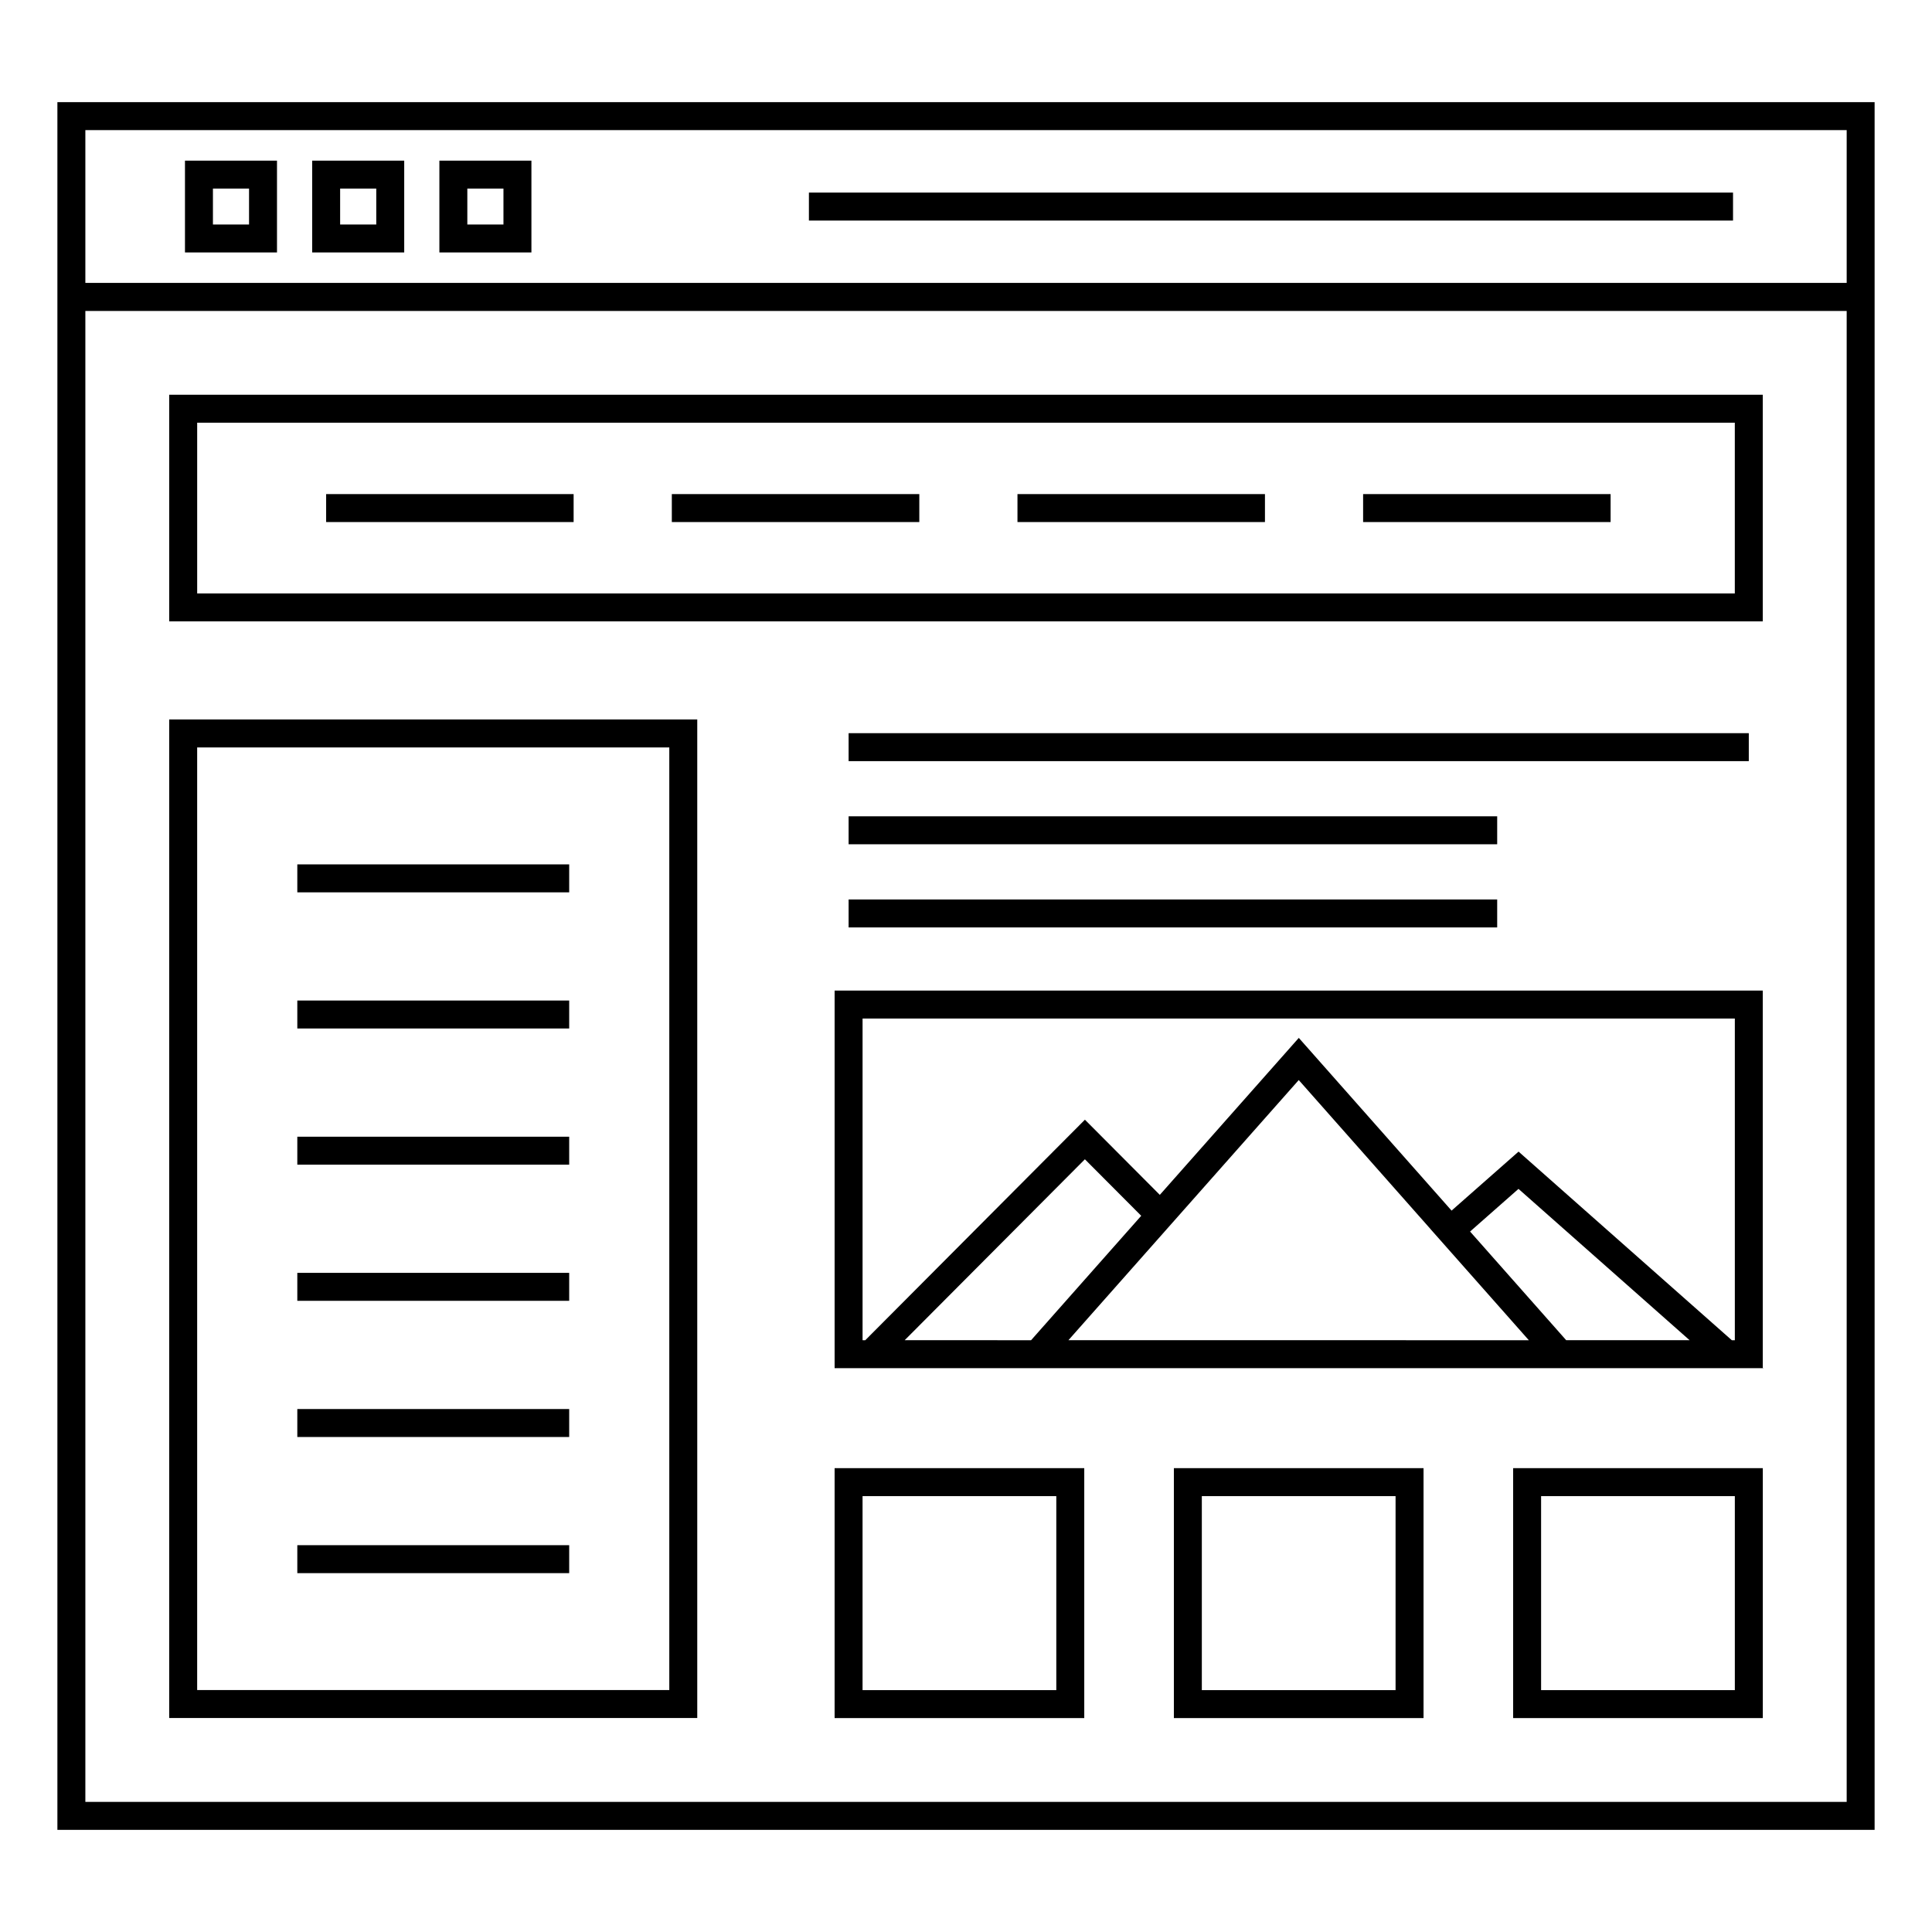
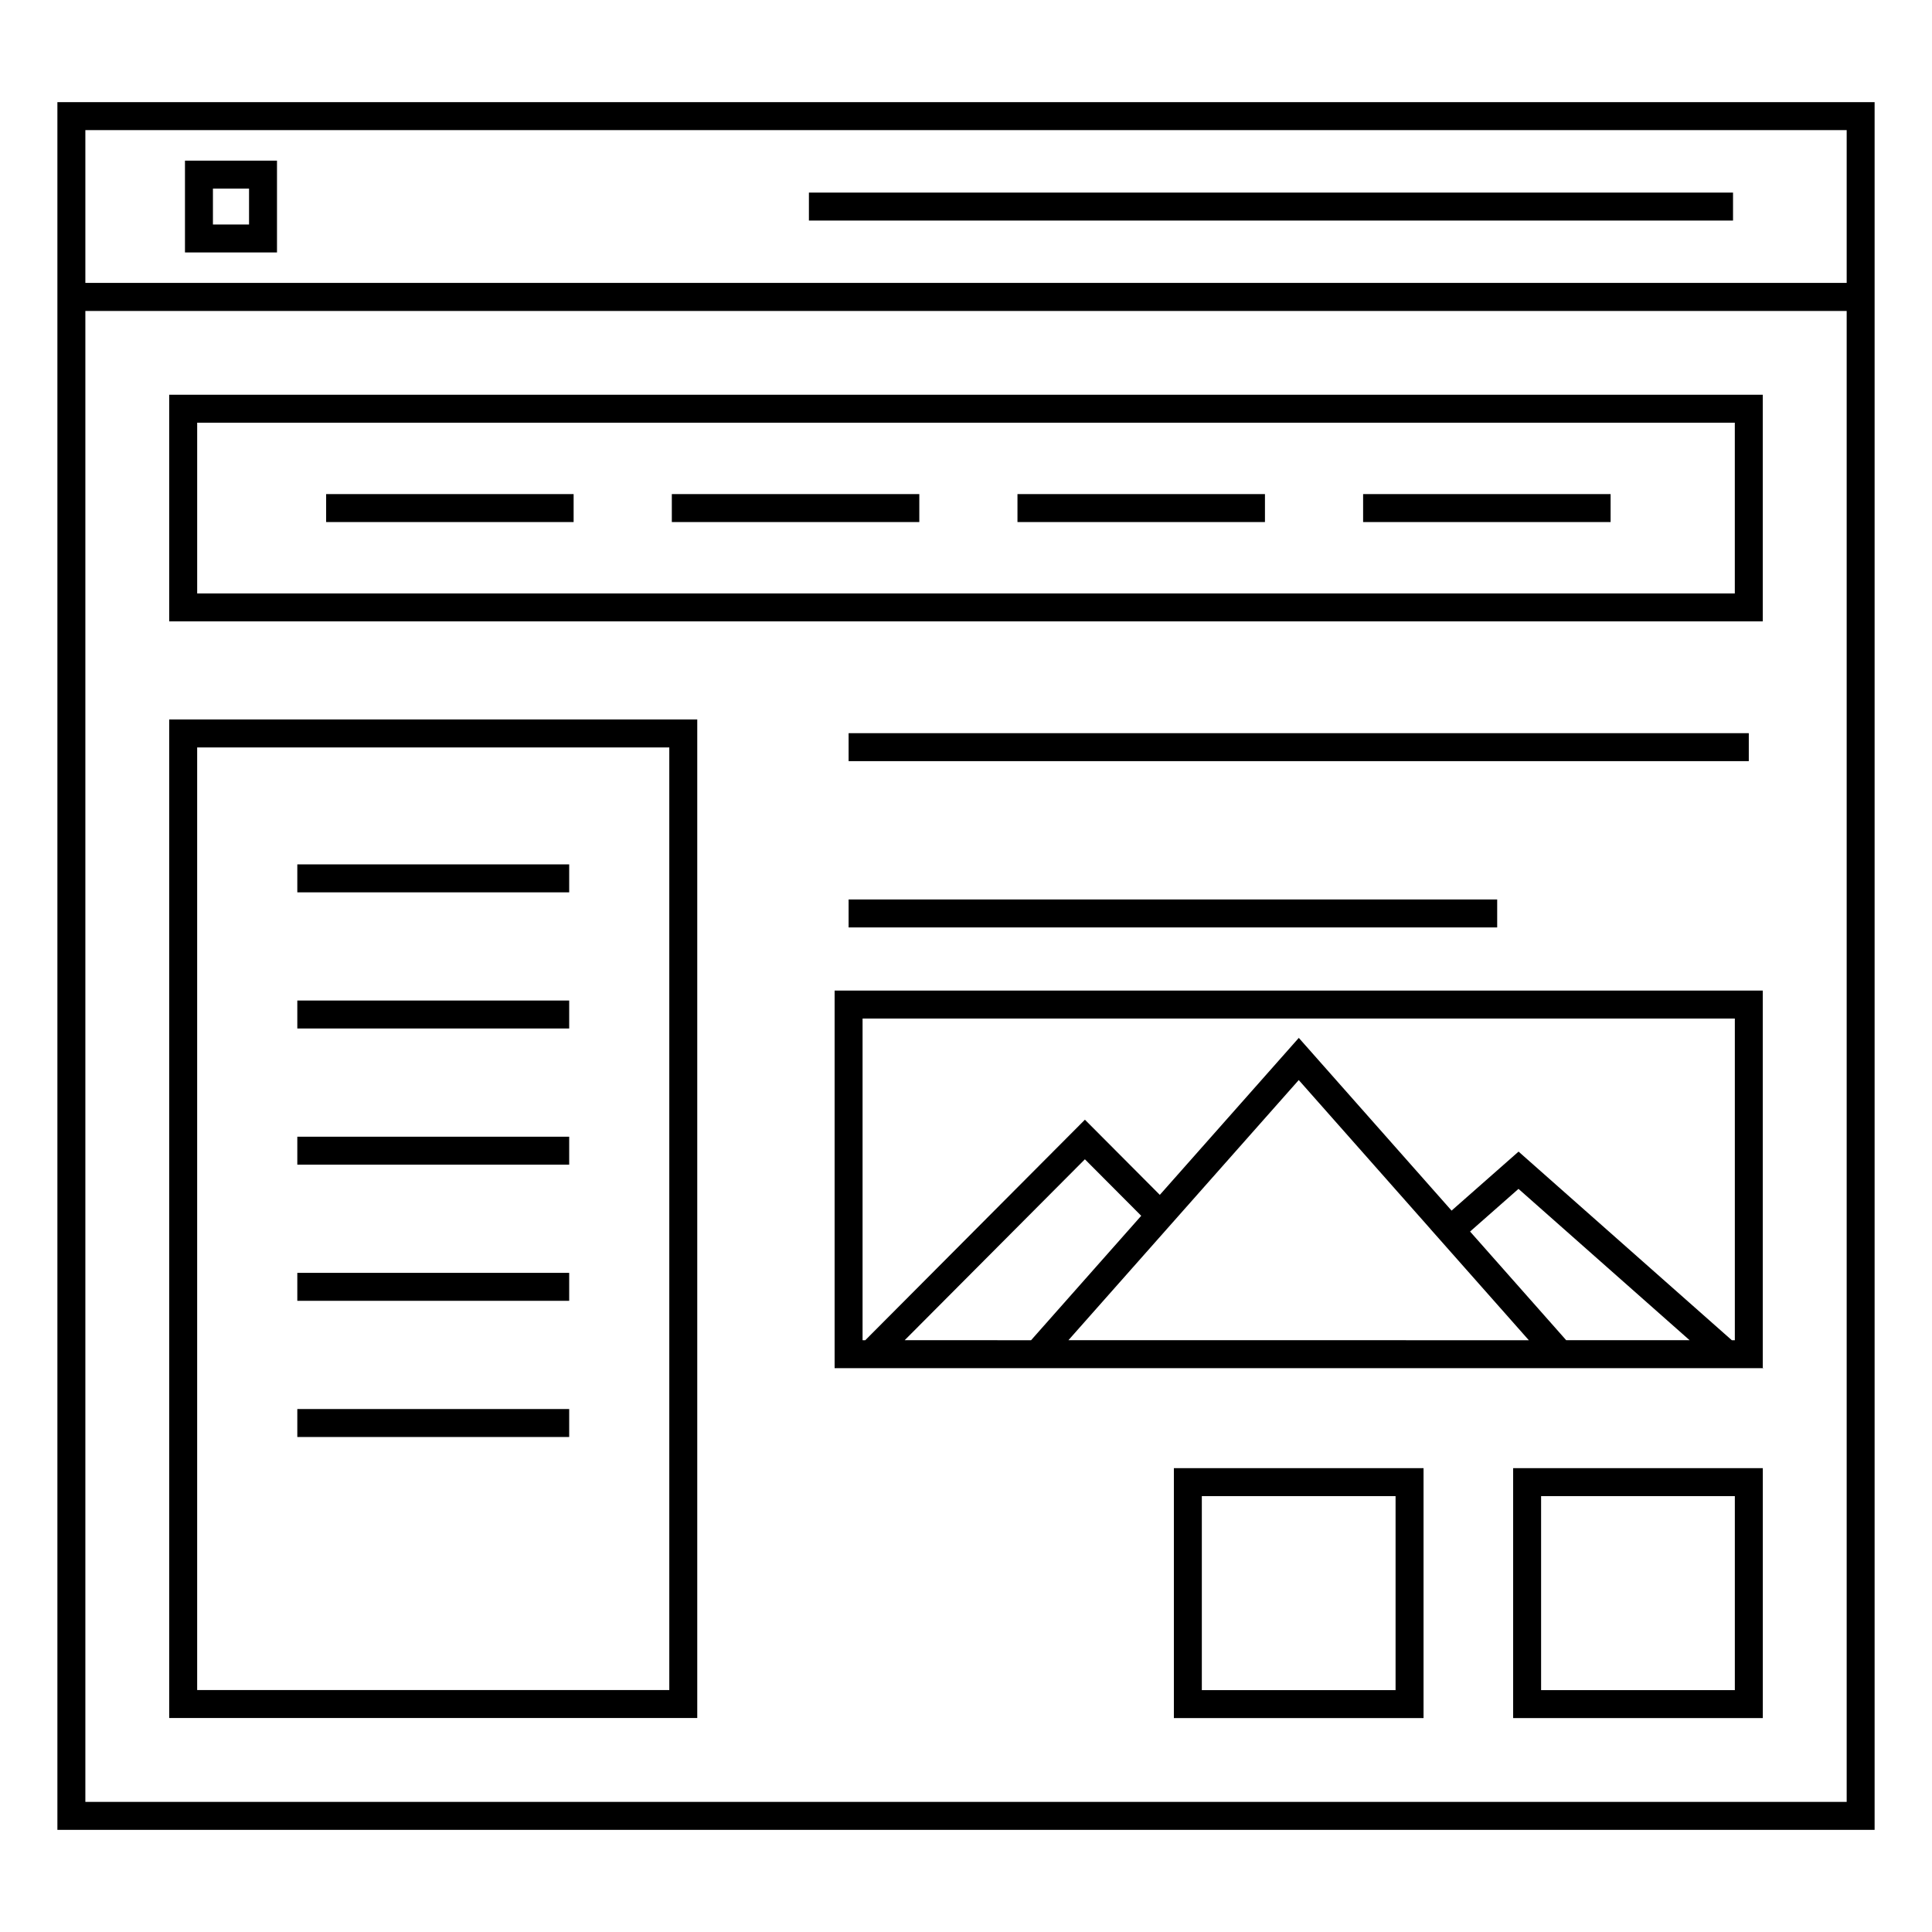
<svg xmlns="http://www.w3.org/2000/svg" fill="#000000" width="800px" height="800px" version="1.1" viewBox="144 144 512 512">
  <g>
    <path d="m640.79 171.07h-481.58v457.86h481.58v-457.86zm-474.17 7.41h466.77v40.492h-466.77zm0 443.04v-395.11h466.77v395.11z" />
    <path d="m368.89 338.3h238.56v7.41h-238.56z" />
-     <path d="m368.89 360.33h171.88v7.41h-171.88z" />
    <path d="m368.89 382.37h171.88v7.41h-171.88z" />
    <path d="m611.15 406.51h-245.97v100.07h246.14l-0.172-0.148zm-238.56 92.66v-85.25h231.16v85.254h-0.797l-56.52-49.988-17.75 15.637-40.488-45.773-36.832 41.602-19.848-19.922-58.215 58.445zm11.156 0 47.762-47.949 14.926 14.977-29.188 32.973zm43.395 0 1.535-1.738 59.504-67.207 34.93 39.496-0.008 0.004 22.035 24.902 4.016 4.543zm131.92 0-25.477-28.801 12.832-11.305 45.348 40.105z" />
    <path d="m188.84 599.29h139.94v-264.62h-139.94zm7.41-257.21h125.12v249.8h-125.12z" />
    <path d="m611.15 248.61h-422.31v60.062h422.31zm-7.406 52.656h-407.49v-45.246h407.49z" />
-     <path d="m365.18 599.31h66.16v-66.234h-66.16zm7.406-58.824h51.344v51.418h-51.344z" />
    <path d="m455.09 599.31h66.164v-66.234h-66.164zm7.406-58.824h51.344v51.418h-51.344z" />
    <path d="m545 599.31h66.164v-66.234h-66.164zm7.406-58.824h51.344v51.418h-51.344z" />
-     <path d="m260.44 210.9h24.391v-24.328h-24.391zm7.406-16.918h9.574v9.512h-9.574z" />
-     <path d="m226.73 210.9h24.391v-24.328h-24.391zm7.41-16.918h9.574v9.512h-9.574z" />
    <path d="m193.02 210.9h24.387v-24.328h-24.387zm7.41-16.918h9.57v9.512h-9.57z" />
    <path d="m358.37 195.04h244.9v7.41h-244.9z" />
    <path d="m230.43 274.94h65.586v7.41h-65.586z" />
    <path d="m322.04 274.94h65.586v7.41h-65.586z" />
    <path d="m413.64 274.94h65.586v7.41h-65.586z" />
    <path d="m505.24 274.94h65.586v7.41h-65.586z" />
    <path d="m222.79 373.07h72.051v7.41h-72.051z" />
    <path d="m222.79 409.15h72.051v7.41h-72.051z" />
    <path d="m222.79 445.24h72.051v7.41h-72.051z" />
    <path d="m222.79 481.32h72.051v7.41h-72.051z" />
    <path d="m222.79 517.41h72.051v7.41h-72.051z" />
-     <path d="m222.79 553.49h72.051v7.41h-72.051z" />
  </g>
</svg>